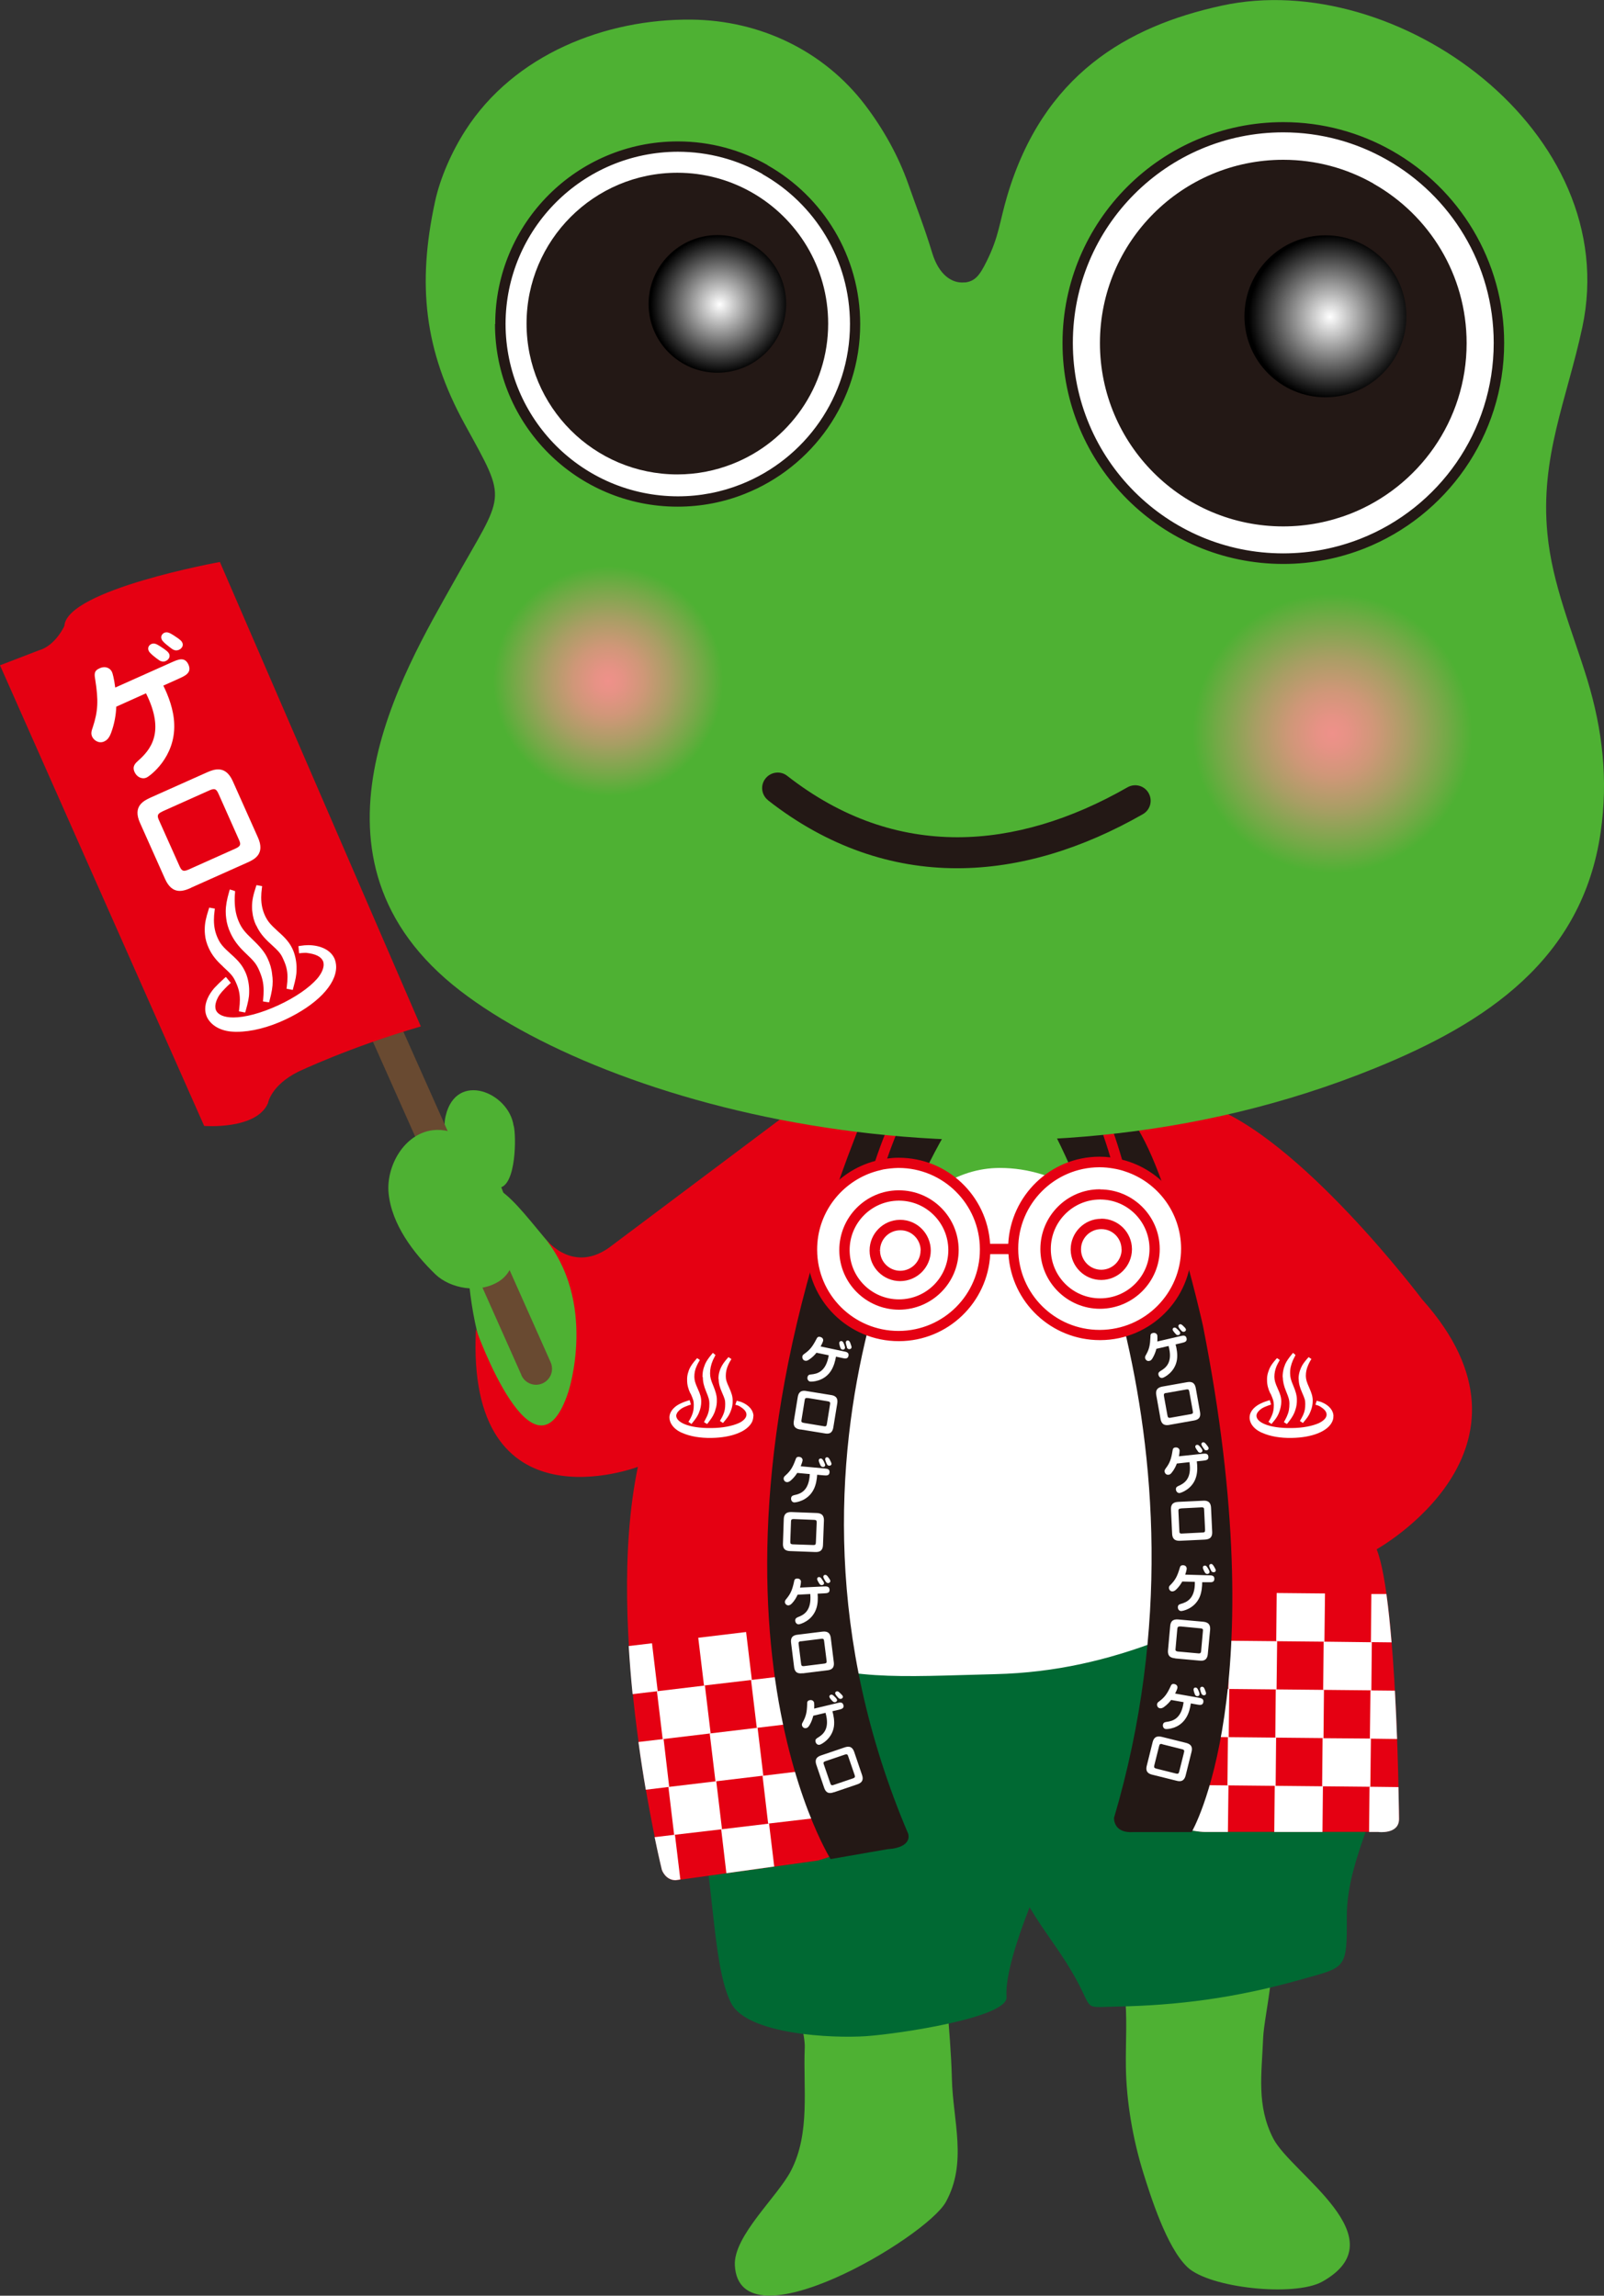
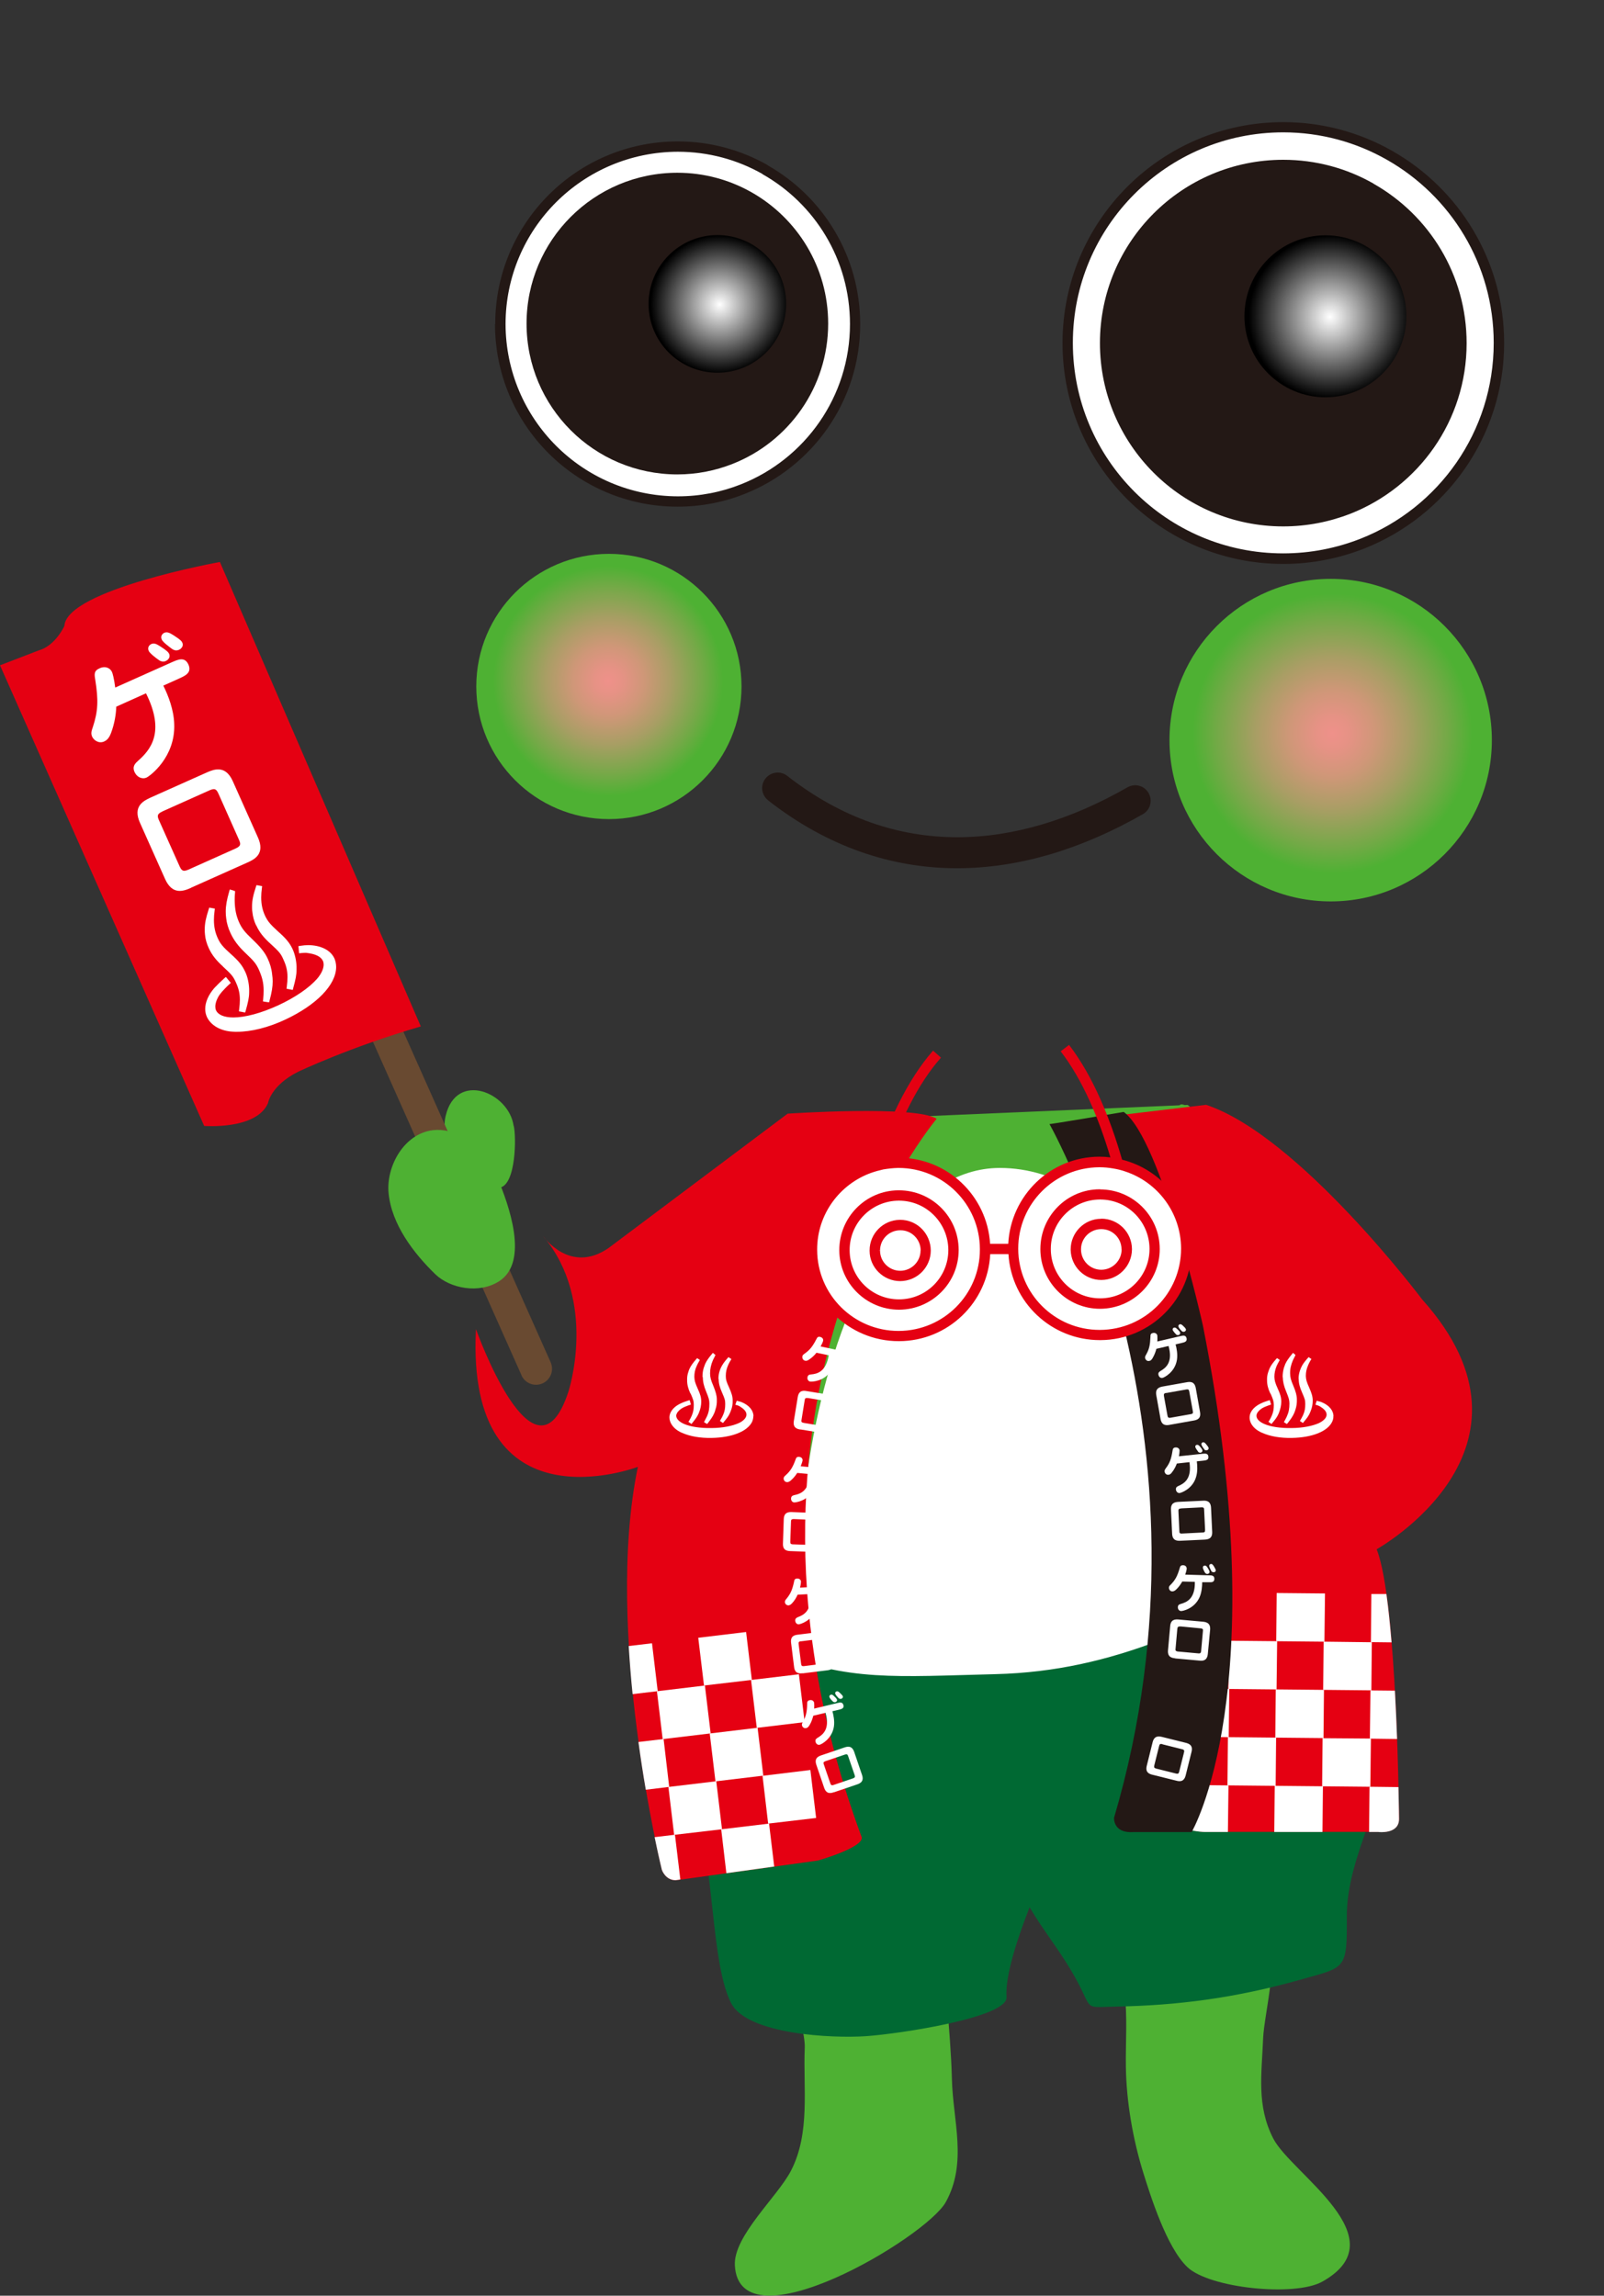
<svg xmlns="http://www.w3.org/2000/svg" xmlns:xlink="http://www.w3.org/1999/xlink" id="_レイヤー_2" data-name="レイヤー 2" viewBox="0 0 139.76 200">
  <rect x="0" y="0" width="139.76" height="200" fill="#333333" stroke="none" />
  <defs>
    <radialGradient id="radial-gradient" cx="41.7" cy="47.17" fx="41.7" fy="47.17" r="11.25" gradientTransform="translate(15.88 17.35) scale(.89)" gradientUnits="userSpaceOnUse">
      <stop offset="0" stop-color="#ef918a" />
      <stop offset=".12" stop-color="#e69285" />
      <stop offset=".31" stop-color="#cf9778" />
      <stop offset=".55" stop-color="#a89e64" />
      <stop offset=".82" stop-color="#74a947" />
      <stop offset="1" stop-color="#4eb133" />
    </radialGradient>
    <radialGradient id="radial-gradient-2" cx="112.61" cy="52.29" fx="112.61" fy="52.29" r="13.68" xlink:href="#radial-gradient" />
    <radialGradient id="_放射状グラデーション_1" data-name="放射状グラデーション 1" cx="112.37" cy="11.52" fx="112.37" fy="11.52" r="7.96" gradientTransform="translate(15.88 17.35) scale(.89)" gradientUnits="userSpaceOnUse">
      <stop offset="0" stop-color="#fff" />
      <stop offset="1" stop-color="#000" />
    </radialGradient>
    <radialGradient id="_放射状グラデーション_1-2" data-name="放射状グラデーション 1" cx="52.61" cy="10.31" fx="52.61" fy="10.31" r="6.76" xlink:href="#_放射状グラデーション_1" />
  </defs>
  <g id="_コンテンツ-テキスト" data-name="コンテンツ-テキスト">
    <g>
      <path d="M70.22,97.69s-4.57,5.74-7.23,11.98c0,0-15.79,35.07,4.47,51.73,0,0,6.88,5.57,21.77,4,23.3,0,24.53-8.22,24.53-8.22,10.84-24.71-2.27-51.84-2.27-51.84-1.3-3.78-8.01-9.08-8.01-9.08" style="fill: #4eb133; stroke-width: 0px;" />
      <path d="M82.17,159.18c-3.82-1.06-7.35-1.85-9.97-7.12-6.48-13.05-.25-50.31,14.92-50.31,9.99,0,18.8,12.14,20.46,33.64.67,8.61,1.07,9.8-.75,16.39-1.43,5.17-5.92,4.41-7.1,5.41,0,0-6.35,5.11-17.56,1.99Z" style="fill: #fff; stroke-width: 0px;" />
-       <path d="M74.18,94.16c.09-.2-1.93,1.58-2.29,1.8-6.04,3.9-10.28,6.23-16.59,11.86-1.25,1.12-3.92,3.4-5.4,2.47-2.39-1.5-6.17-8.43-8.02-6.68-2.41,2.29-1.29,5.6-.98,8.46.46,4.19,1.56,8.35,4.56,11.46,1.44,1.49,3.35,1.62,5.35,1.39,3.01-.35,5.1-.9,5.33,4.95.07,1.84.23,1.88.45,3.15.17.99.75,1.88,1.2,1.65.35-.08,1.11-.9,1.35-1.2,4.66-5.72,3.33-10.51,3.6-17.03.33-7.86,7.79-15.67,11.45-22.29Z" style="fill: #4eb133; stroke-width: 0px;" />
      <path d="M97.17,167.91c-.29,1.85.58,3.76.81,5.61.27,2.15.09,4.34.12,6.52.04,3.04.61,6.35,1.53,9.29.61,1.94,2.01,6.45,3.83,8.18,1.92,1.83,9.35,2.61,11.76,1.26,6.72-3.77-2.68-9.39-4.27-12.45-1.49-2.88-1.01-5.66-.89-8.76.09-2.16,1.56-7.51.22-9.42-1.74-2.48-11.59-2.45-13.11-.23Z" style="fill: #4eb133; stroke-width: 0px;" />
      <path d="M82.33,167.94c-.18,4.51.5,8.72.61,13.18.09,3.63,1.37,7.29-.53,10.72-1.73,3.11-17.99,12.75-18.38,5.52-.14-2.56,3.72-5.98,4.89-8.25,1.7-3.28,1.05-7.18,1.2-10.73.09-2.2-2.87-9.61-1.44-11.39,1.6-1.99,10.88.57,13.67.64" style="fill: #4eb133; stroke-width: 0px;" />
      <path d="M58.13,148.41c4.47-2.64-.19-8.6,9.38-4.55,6.28,2.66,10.65,2.2,19.23,1.99,10.48-.26,18.22-4.41,27.52-9.2,4.44,1.72,2.63,7.16,3.44,8.85,1.22,1.56,3.39,3.48,3.4,5.34.03,5.46-3.76,10.65-3.75,16.11.02,4.66-.05,4.4-4.05,5.52-5.67,1.6-10.7,2.24-16.01,2.34-3.21.06-1.83.43-3.96-3.14-1.28-2.14-2.36-3.4-3.62-5.51-.97,2.48-2.15,5.91-2.01,7.83.12,1.76-9.25,3.19-12.26,3.4-2.95.2-10.32-.15-11.73-2.87-2.19-4.25-1.16-16.09-4.84-21.04-2.85-3.84-1.88-4.41-.74-5.08Z" style="fill: #006933; stroke-width: 0px;" />
      <path d="M75.08,160.05c-14.1-38.12,6.53-62.58,6.53-62.58-1.8-1.2-12.98-.45-12.98-.45l-15.61,11.71c-3.38,2.33-5.7-1.05-5.7-1.05,4.8,5.7,2.21,13.55,2.21,13.55-2.93,9-8.06-5.44-8.06-5.44-.9,17.71,14.11,12,14.11,12-3,14.41,2.1,35.12,2.1,35.12,0,0,.3.9,1.2.9l12.38-1.72s3.97-1.12,3.83-2.03Z" style="fill: #e50012; stroke-width: 0px;" />
      <path d="M44.76,98.07c.23.87.22,5.19-1.24,5.4-.67.11-2.85-2.56-3.62-3.42-.76-.85-1.41-1.45-1.06-2.87.94-3.88,5.49-2.02,5.91.89Z" style="fill: #4eb133; stroke-width: 0px;" />
      <g>
        <path d="M47.52,107.94c-.07-.09-.13-.18-.21-.27,0,0,.07.11.21.27Z" style="fill: none; stroke-width: 0px;" />
        <path d="M58.74,159.85l-.5-4.17-1.97.24c.27,1.62.54,3.02.77,4.14l1.77-.21.47,3.9,4.01-.56-.45-3.82-4.1.49Z" style="fill: none; stroke-width: 0px;" />
        <path d="M81.6,97.47c-1.8-1.2-12.98-.45-12.98-.45l-15.61,11.71c-2.78,1.92-4.85-.04-5.49-.78,4.51,5.68,2,13.28,2,13.28-2.93,9-8.06-5.44-8.06-5.44-.9,17.71,14.11,12,14.11,12-1.01,4.84-1.1,10.38-.78,15.62l2.03-.24.5,4.17,4.1-.49.5,4.17,4.1-.49.5,4.17,4.1-.49.5,4.17-4.17.5-.5-4.17-4.1.49-.5-4.17-4.1.49-.5-4.17-2.12.25c.15,1.45.32,2.85.5,4.17l2.19-.26.49,4.17,4.1-.49.5,4.17,4.09-.49.45,3.74,3.8-.53s3.97-1.12,3.83-2.03c-14.1-38.12,6.53-62.58,6.53-62.58ZM65.94,150.53l-.5-4.17-4.1.48-.5-4.17,4.17-.5.5,4.17,4.1-.49.5,4.17-4.17.5Z" style="fill: none; stroke-width: 0px;" />
        <path d="M57.24,147.34h.07s-.5-4.18-.5-4.18l-2.03.24c.09,1.43.2,2.83.34,4.19l2.12-.25h0Z" style="fill: #fff; stroke-width: 0px;" />
        <polygon points="65.51 146.35 65.01 142.18 60.84 142.68 61.34 146.84 65.44 146.36 65.44 146.36 65.51 146.35" style="fill: #fff; stroke-width: 0px;" />
        <polygon points="57.24 147.34 57.74 151.51 61.84 151.02 61.84 151.02 61.92 151.01 61.42 146.84 57.32 147.33 57.32 147.33 57.24 147.34" style="fill: #fff; stroke-width: 0px;" />
        <rect x="57.24" y="147.33" width=".07" transform="translate(-19.88 9.37) rotate(-7.97)" style="fill: #fff; stroke-width: 0px;" />
        <polygon points="65.51 146.35 65.51 146.35 65.44 146.36 65.94 150.53 70.11 150.03 69.61 145.86 65.51 146.35" style="fill: #fff; stroke-width: 0px;" />
        <rect x="65.44" y="146.36" width=".08" transform="translate(-12.17 6.08) rotate(-4.86)" style="fill: #fff; stroke-width: 0px;" />
        <path d="M58.24,155.68h.07s-.49-4.18-.49-4.18l-2.19.26c.2,1.49.42,2.89.64,4.16l1.97-.24h0Z" style="fill: #fff; stroke-width: 0px;" />
        <polygon points="61.84 151.02 62.34 155.19 66.44 154.7 66.44 154.7 66.51 154.7 66.01 150.52 61.92 151.01 61.92 151.01 61.84 151.02" style="fill: #fff; stroke-width: 0px;" />
        <rect x="61.84" y="151.02" width=".08" transform="translate(-15.04 7.08) rotate(-5.84)" style="fill: #fff; stroke-width: 0px;" />
        <polygon points="58.24 155.68 58.74 159.85 62.84 159.37 62.84 159.37 62.91 159.36 62.41 155.18 58.31 155.67 58.31 155.67 58.24 155.68" style="fill: #fff; stroke-width: 0px;" />
        <rect x="58.24" y="155.68" width=".07" transform="translate(-16.65 7.3) rotate(-6.27)" style="fill: #fff; stroke-width: 0px;" />
        <polygon points="66.44 154.7 66.93 158.87 71.11 158.38 70.61 154.2 66.51 154.7 66.51 154.7 66.44 154.7" style="fill: #fff; stroke-width: 0px;" />
        <rect x="66.44" y="154.7" width=".08" transform="translate(-17.95 9.02) rotate(-6.84)" style="fill: #fff; stroke-width: 0px;" />
        <path d="M57.04,160.06c.37,1.79.63,2.84.63,2.84,0,0,.3.9,1.2.9l.41-.06-.47-3.9-1.77.21Z" style="fill: #fff; stroke-width: 0px;" />
        <polygon points="62.91 159.36 62.91 159.36 62.84 159.37 63.29 163.19 67.46 162.61 67.01 158.87 62.91 159.36" style="fill: #fff; stroke-width: 0px;" />
        <rect x="62.84" y="159.36" width=".07" transform="translate(-21.49 10.26) rotate(-7.97)" style="fill: #fff; stroke-width: 0px;" />
      </g>
-       <path d="M83.03,97.62s-18.46,27.92-3.9,62.13c0,0,.45,1.2-1.8,1.35l-4.96.86s-14.24-22.62,3.01-65.09l7.2.6" style="fill: #231815; stroke-width: 0px;" />
      <g>
        <path d="M71.15,117.84c-.15.19-.38.43-.66.61-.17.12-.28.11-.35.09-.19-.04-.25-.24-.23-.37.02-.11.09-.17.21-.25.46-.33.68-.62,1-1.23.08-.16.14-.27.34-.22.22.05.29.21.26.35-.01.04-.07.21-.22.48l2.02.43c.23.04.47.1.41.39-.06.29-.31.24-.53.19l-.56-.12c-.06.36-.19.87-.46,1.27-.62.92-1.67.92-1.8.9-.17-.04-.26-.21-.22-.39.04-.21.2-.22.31-.23.53-.05,1.3-.22,1.54-1.67l-1.07-.22ZM73.23,117.43c-.04-.1-.12-.37-.1-.46.03-.14.15-.14.2-.14.11.03.15.11.21.26.08.2.1.3.08.36-.01.06-.07.14-.19.13-.14,0-.19-.12-.2-.16ZM73.8,117.38c-.03-.1-.12-.37-.1-.46.03-.14.15-.15.2-.14.11.03.15.12.2.25.1.27.11.32.09.38-.03.13-.17.12-.19.13-.06,0-.17-.03-.21-.16Z" style="fill: #fff; stroke-width: 0px;" />
        <path d="M69.75,124.54c-.28-.04-.68-.14-.58-.75l.34-2.08c.1-.61.51-.57.78-.52l2.09.34c.28.04.67.14.57.74l-.34,2.08c-.1.62-.51.57-.78.52l-2.09-.34ZM70.38,121.8c-.22-.04-.25.05-.27.21l-.27,1.67c-.03.16-.03.24.19.28l1.75.29c.22.04.24-.04.27-.21l.27-1.67c.03-.16.03-.25-.19-.29l-1.75-.29Z" style="fill: #fff; stroke-width: 0px;" />
        <path d="M69.47,128.31c-.13.21-.33.47-.58.68-.16.13-.27.14-.34.13-.19-.02-.28-.2-.27-.33.01-.12.07-.17.18-.27.42-.38.61-.69.85-1.34.06-.17.1-.28.32-.26.23.02.31.18.3.31,0,.04-.05.22-.16.51l2.06.19c.24.02.48.05.45.35-.03.29-.27.27-.51.25l-.57-.05c-.02.36-.09.88-.32,1.31-.51.98-1.56,1.11-1.69,1.1-.17-.02-.28-.18-.26-.37.02-.21.18-.24.29-.27.53-.11,1.27-.36,1.34-1.83l-1.09-.1ZM71.49,127.66c-.05-.1-.16-.35-.15-.44.01-.14.13-.16.19-.16.11.02.15.09.24.24.1.2.13.29.13.35,0,.06-.05.15-.18.15-.14.01-.21-.1-.22-.13ZM72.05,127.55c-.05-.09-.16-.34-.15-.44.01-.14.13-.16.18-.16.11.02.16.11.23.23.13.25.14.3.14.36-.01.13-.15.15-.17.15-.06,0-.17,0-.23-.14Z" style="fill: #fff; stroke-width: 0px;" />
        <path d="M68.88,135.13c-.28-.01-.69-.05-.66-.67l.07-2.11c.02-.62.44-.63.72-.62l2.11.08c.29.01.69.06.67.67l-.08,2.11c-.02.62-.44.63-.71.62l-2.11-.08ZM69.16,132.34c-.22,0-.24.08-.24.25l-.06,1.69c0,.16,0,.25.22.26l1.77.06c.22.01.23-.07.24-.24l.07-1.69c0-.17,0-.25-.22-.26l-1.77-.07Z" style="fill: #fff; stroke-width: 0px;" />
        <path d="M69.5,138.92c-.1.23-.26.52-.49.76-.14.15-.24.17-.31.18-.19,0-.31-.16-.31-.29,0-.11.04-.18.14-.29.36-.44.5-.77.65-1.45.03-.18.06-.3.27-.31.23-.01.34.14.34.27,0,.04-.01.23-.08.52l2.07-.1c.23-.01.48-.02.5.28.02.3-.23.31-.47.32l-.57.03c.03.36.04.88-.13,1.34-.37,1.04-1.38,1.32-1.51,1.33-.17.01-.3-.14-.31-.32-.01-.21.14-.26.24-.31.51-.19,1.2-.55,1.07-2.01l-1.1.06ZM71.41,137.99c-.06-.08-.21-.33-.21-.42,0-.15.11-.18.16-.18.11,0,.17.06.26.2.13.18.17.26.18.33,0,.06-.03.15-.16.17-.13.03-.21-.07-.23-.1ZM71.95,137.8c-.06-.09-.21-.33-.21-.42-.01-.15.11-.18.16-.18.12,0,.18.08.26.19.17.23.18.28.19.34,0,.14-.13.17-.15.18-.06.01-.17.01-.24-.11Z" style="fill: #fff; stroke-width: 0px;" />
        <path d="M69.95,145.77c-.28.03-.69.06-.76-.55l-.26-2.09c-.08-.62.33-.69.6-.72l2.1-.26c.28-.03.69-.05.76.56l.26,2.09c.08.62-.33.69-.6.72l-2.1.26ZM69.79,142.98c-.22.03-.22.11-.2.28l.21,1.67c.02.16.04.24.26.22l1.76-.22c.22-.03.22-.11.2-.27l-.21-1.67c-.02-.17-.04-.25-.26-.22l-1.76.22Z" style="fill: #fff; stroke-width: 0px;" />
        <path d="M70.86,149.48c-.06.24-.16.55-.34.84-.11.18-.21.22-.28.23-.19.05-.33-.1-.36-.23-.03-.11.01-.19.08-.31.27-.5.35-.85.37-1.54,0-.18,0-.3.21-.35.22-.05.36.07.39.2.01.04.03.22.01.53l2.01-.48c.23-.06.47-.11.54.18.07.29-.17.34-.4.4l-.56.13c.1.35.2.87.13,1.34-.17,1.09-1.12,1.56-1.24,1.58-.17.04-.32-.08-.36-.26-.05-.21.09-.29.19-.35.46-.28,1.08-.76.68-2.17l-1.06.25ZM72.56,148.22c-.08-.07-.27-.28-.29-.37-.03-.14.07-.19.13-.21.11-.03.17.03.3.15.16.15.21.22.23.29.02.06,0,.15-.12.2-.13.05-.22-.03-.25-.06ZM73.06,147.93c-.07-.07-.26-.28-.28-.37-.04-.14.07-.2.12-.21.12-.03.19.05.29.14.21.2.23.24.25.3.03.13-.1.19-.12.2-.06.02-.16.04-.26-.06Z" style="fill: #fff; stroke-width: 0px;" />
        <path d="M72.67,156.13c-.27.1-.66.2-.86-.38l-.68-2c-.2-.59.18-.74.44-.83l2-.68c.27-.09.66-.19.86.39l.68,2c.2.58-.18.74-.44.83l-2,.68ZM71.93,153.43c-.21.07-.2.16-.14.31l.55,1.6c.05.15.09.23.3.16l1.68-.57c.21-.08.19-.15.14-.31l-.55-1.6c-.05-.16-.09-.23-.3-.16l-1.68.57Z" style="fill: #fff; stroke-width: 0px;" />
      </g>
      <path d="M102.8,96.27c.93-1.07,15,13.05,15.87,14.09,4.4,5.22,10.14,13.87,5.02,19.98-2.9,3.46-9.42,2.93-15.3,2.93-10.89,0-.73-12.17-1.04-19.71-.23-5.55-6.34-15.2-4.55-17.29Z" style="fill: #4eb133; stroke-width: 0px;" />
      <path d="M93.09,97.69s17.11,25.59,6.75,60.55c0,0,3.38,1.35,5.18,1.35h15.08s1.8.23,1.8-1.13c0,0-.15-18.98-1.95-23.49,0,0,15.67-8.71,3.97-21.76,0,0-10.72-14.26-18.83-16.96l-12.01,1.43Z" style="fill: #e50012; stroke-width: 0px;" />
      <g>
        <polygon points="107.02 155.54 106.98 159.6 111.03 159.6 111.07 155.58 107.02 155.54" style="fill: none; stroke-width: 0px;" />
        <path d="M107.15,142.94l4.13.04-.04,4.2,4.05.04.04-4.2-4.13-.05.04-4.2,4.21.04-.04,4.2,4.13.04-.04,4.2,2.05.02c-.08-1.41-.17-2.83-.29-4.2l-1.8-.02.04-4.2h1.31c-.23-1.65-.51-3.02-.85-3.87,0,0,15.67-8.71,3.97-21.76,0,0-10.72-14.26-18.83-16.96l-12.01,1.43s11,16.45,10.02,41l4.08.04-.04,4.2Z" style="fill: none; stroke-width: 0px;" />
        <path d="M119.4,155.67l2.45.03c-.02-1.16-.06-2.61-.12-4.2l-2.29-.02-.05,4.2Z" style="fill: none; stroke-width: 0px;" />
        <rect x="115.26" y="147.32" width="4.2" height="4.05" transform="translate(-33.09 265.28) rotate(-89.45)" style="fill: none; stroke-width: 0px;" />
        <path d="M102.78,159.22l.04-3.72,4.12.04.05-4.2-4.13-.04.05-4.2,4.2.04-.05,4.2,4.13.04-.05,4.2,4.13.04-.04,3.98h4.05l.04-3.93-4.13-.04.04-4.2-4.13-.04.04-4.2-4.12-.04.04-4.2-4.12-.04.02-1.65c-.39,5.34-1.35,11.03-3.13,17,0,0,1.44.58,2.94.98Z" style="fill: none; stroke-width: 0px;" />
        <path d="M107.07,142.94h.08l.04-4.2-4.08-.04c-.04.85-.08,1.69-.14,2.56l-.02,1.65,4.12.04Z" style="fill: #fff; stroke-width: 0px;" />
        <polygon points="115.4 143.02 115.45 138.82 111.24 138.78 111.2 142.98 115.33 143.02 115.33 143.02 115.4 143.02" style="fill: #fff; stroke-width: 0px;" />
        <path d="M119.45,143.06l1.8.02c-.13-1.5-.27-2.94-.45-4.21h-1.31s-.04,4.19-.04,4.19Z" style="fill: #fff; stroke-width: 0px;" />
        <polygon points="111.23 147.18 111.28 142.98 107.15 142.94 107.15 142.94 107.07 142.94 107.03 147.14 111.16 147.18 111.16 147.18 111.23 147.18" style="fill: #fff; stroke-width: 0px;" />
        <polygon points="115.36 147.22 119.41 147.26 119.41 147.26 119.49 147.27 119.53 143.07 115.4 143.02 115.4 143.02 115.33 143.02 115.29 147.22 115.36 147.22 115.36 147.22" style="fill: #fff; stroke-width: 0px;" />
        <polygon points="107.06 151.34 107.11 147.14 102.91 147.1 102.86 151.3 106.99 151.34 106.99 151.34 107.06 151.34" style="fill: #fff; stroke-width: 0px;" />
        <polygon points="115.32 151.43 115.36 147.22 115.29 147.22 115.29 147.22 111.23 147.18 111.23 147.18 111.16 147.18 111.12 151.38 115.24 151.42 115.24 151.42 115.32 151.43" style="fill: #fff; stroke-width: 0px;" />
        <rect x="111.19" y="147.14" height=".08" transform="translate(-39.69 253.29) rotate(-88.05)" style="fill: #fff; stroke-width: 0px;" />
        <rect x="115.32" y="147.18" height=".07" style="fill: #fff; stroke-width: 0px;" />
        <path d="M119.49,147.27h-.08s-.05,4.2-.05,4.2h.08s2.29.03,2.29.03c-.05-1.33-.11-2.76-.19-4.21l-2.05-.02h0Z" style="fill: #fff; stroke-width: 0px;" />
        <rect x="119.45" y="147.23" height=".08" transform="translate(-33.54 259.29) rotate(-87.17)" style="fill: #fff; stroke-width: 0px;" />
        <polygon points="107.02 155.54 111.07 155.58 111.07 155.58 111.15 155.58 111.19 151.38 107.06 151.34 107.06 151.34 106.99 151.34 106.95 155.54 107.02 155.54 107.02 155.54" style="fill: #fff; stroke-width: 0px;" />
        <rect x="107.03" y="151.31" height=".07" transform="translate(-50.05 249.76) rotate(-86.8)" style="fill: #fff; stroke-width: 0px;" />
        <polygon points="119.4 155.67 119.45 151.47 119.37 151.46 119.37 151.46 115.32 151.43 115.32 151.43 115.24 151.42 115.2 155.62 119.33 155.66 119.33 155.66 119.4 155.67" style="fill: #fff; stroke-width: 0px;" />
        <rect x="115.28" y="151.39" height=".08" transform="translate(-40.05 261.38) rotate(-88.01)" style="fill: #fff; stroke-width: 0px;" />
        <rect x="119.37" y="151.46" width=".08" height="0" style="fill: #fff; stroke-width: 0px;" />
        <path d="M106.95,155.54h0l-4.12-.04-.04,3.72c.8.21,1.61.38,2.24.38h1.96l.05-4.06h-.08Z" style="fill: #fff; stroke-width: 0px;" />
        <rect x="106.95" y="155.54" width=".08" height="0" style="fill: #fff; stroke-width: 0px;" />
        <polygon points="111.15 155.58 111.15 155.58 111.07 155.58 111.03 159.6 115.23 159.6 115.27 155.62 111.15 155.58" style="fill: #fff; stroke-width: 0px;" />
        <path d="M119.4,155.67h-.07s-.04,3.93-.04,3.93h.81s1.8.23,1.8-1.13c0,0-.01-1.08-.05-2.78l-2.45-.03h0Z" style="fill: #fff; stroke-width: 0px;" />
        <rect x="119.37" y="155.63" height=".07" transform="translate(-40.42 269.45) rotate(-87.97)" style="fill: #fff; stroke-width: 0px;" />
      </g>
      <path d="M91.44,97.92s15.46,27.16,5.63,60.44c0,0-.11,1.37,1.69,1.25h5.07s7.28-12.32.98-44.14c0,0-3.61-16.2-6.9-18.6,0,0-6.8,1.16-6.46,1.05Z" style="fill: #231815; stroke-width: 0px;" />
      <g>
        <path d="M100.76,117.5c-.06.24-.17.55-.34.83-.1.18-.2.22-.28.23-.19.05-.33-.1-.36-.23-.03-.11.01-.19.08-.31.28-.49.35-.85.38-1.54,0-.18,0-.3.21-.35.22-.05.36.08.39.21,0,.04.02.22,0,.53l2.01-.47c.23-.05.47-.11.54.19.06.29-.18.35-.4.4l-.56.13c.1.35.19.87.12,1.34-.17,1.09-1.12,1.55-1.25,1.58-.17.04-.32-.08-.36-.26-.05-.21.09-.28.19-.35.46-.27,1.08-.75.69-2.17l-1.07.25ZM102.47,116.24c-.08-.07-.26-.28-.29-.37-.03-.14.07-.2.12-.21.11-.02.18.03.3.15.16.15.21.23.23.29.01.06,0,.15-.12.2-.13.05-.22-.03-.25-.06ZM102.96,115.95c-.08-.07-.26-.28-.28-.37-.03-.14.07-.2.12-.21.11-.03.19.05.29.14.21.2.22.24.24.3.03.13-.1.19-.12.2-.05.02-.16.04-.26-.06Z" style="fill: #fff; stroke-width: 0px;" />
        <path d="M101.92,124.13c-.28.05-.69.09-.8-.51l-.37-2.07c-.11-.61.3-.71.57-.76l2.08-.37c.28-.05.68-.09.79.51l.37,2.08c.11.61-.29.7-.57.75l-2.08.37ZM101.61,121.35c-.22.04-.21.12-.19.29l.3,1.66c.03.16.06.25.28.21l1.75-.31c.22-.04.21-.12.18-.28l-.3-1.66c-.03-.16-.05-.25-.27-.21l-1.75.31Z" style="fill: #fff; stroke-width: 0px;" />
        <path d="M102.54,127.5c-.08.23-.23.53-.44.79-.12.16-.23.19-.3.19-.2.02-.31-.15-.33-.28-.01-.11.04-.19.12-.3.34-.45.46-.8.57-1.48.03-.18.05-.3.26-.32.22-.02.34.12.36.25,0,.05,0,.22-.06.52l2.06-.22c.23-.02.48-.05.51.25.03.3-.21.32-.44.35l-.57.06c.05.36.08.88-.06,1.35-.3,1.06-1.3,1.39-1.43,1.41-.17.02-.31-.12-.33-.3-.02-.21.12-.27.23-.32.49-.22,1.17-.61.95-2.07l-1.09.12ZM104.39,126.46c-.07-.09-.23-.32-.24-.4-.02-.14.1-.19.15-.19.11-.01.17.06.28.18.14.17.18.25.19.32,0,.06-.02.15-.14.18-.13.04-.22-.06-.24-.08ZM104.92,126.24c-.07-.08-.23-.31-.24-.4-.01-.15.1-.19.15-.19.11-.01.18.07.27.18.18.22.2.27.21.33.01.13-.12.18-.14.18-.06.02-.17.03-.25-.09Z" style="fill: #fff; stroke-width: 0px;" />
        <path d="M102.85,134.23c-.28.01-.69,0-.72-.61l-.1-2.1c-.03-.62.38-.66.65-.68l2.12-.1c.28-.02.69,0,.72.61l.1,2.1c.03.62-.39.66-.66.68l-2.12.1ZM102.9,131.42c-.22.01-.23.1-.22.26l.08,1.69c0,.16.02.25.24.23l1.78-.09c.22,0,.22-.09.22-.26l-.08-1.69c0-.17-.02-.25-.24-.24l-1.77.09Z" style="fill: #fff; stroke-width: 0px;" />
        <path d="M103.02,137.77c-.12.21-.3.49-.55.72-.15.14-.26.15-.33.15-.19,0-.29-.18-.29-.32,0-.11.06-.18.17-.28.39-.4.56-.73.76-1.39.05-.18.08-.29.3-.29.23,0,.32.16.32.3,0,.05-.03.23-.13.52l2.07.06c.24,0,.48.01.47.32-.01.3-.26.29-.49.28h-.57c0,.35-.04.88-.23,1.31-.45,1.01-1.48,1.21-1.61,1.2-.17,0-.29-.16-.28-.34,0-.21.16-.25.26-.28.52-.15,1.25-.45,1.22-1.92l-1.09-.03ZM104.99,137c-.06-.09-.19-.34-.18-.44,0-.14.12-.17.18-.17.11,0,.16.08.25.22.12.19.15.28.15.34,0,.06-.04.15-.17.17-.14.02-.21-.09-.23-.12ZM105.54,136.85c-.05-.09-.18-.34-.18-.43,0-.14.12-.17.17-.17.11,0,.17.1.24.21.15.25.16.3.16.35,0,.14-.14.16-.16.16-.06,0-.17,0-.24-.12Z" style="fill: #fff; stroke-width: 0px;" />
        <path d="M102.4,144.47c-.28-.03-.68-.09-.63-.7l.19-2.1c.05-.62.47-.6.74-.58l2.11.19c.28.03.68.1.63.71l-.2,2.1c-.06.62-.47.61-.74.58l-2.11-.19ZM102.84,141.7c-.22-.02-.24.07-.26.23l-.15,1.68c-.02.16-.02.24.21.27l1.77.16c.21.02.23-.06.25-.23l.15-1.68c.02-.17.02-.25-.21-.27l-1.76-.17Z" style="fill: #fff; stroke-width: 0px;" />
-         <path d="M102.05,148.09c-.15.2-.37.44-.64.63-.17.12-.28.11-.35.1-.19-.03-.26-.22-.24-.36.02-.11.08-.17.2-.25.45-.34.67-.64.96-1.26.07-.17.13-.28.34-.24.22.04.3.21.27.34,0,.04-.06.22-.2.49l2.04.36c.23.04.47.09.42.39-.05.29-.3.25-.53.21l-.56-.1c-.05.35-.16.87-.43,1.28-.59.94-1.64.97-1.77.95-.17-.03-.26-.2-.23-.38.04-.21.2-.22.31-.24.53-.07,1.3-.26,1.49-1.72l-1.08-.19ZM104.11,147.61c-.04-.1-.13-.36-.11-.45.02-.14.15-.15.2-.14.11.02.15.1.22.25.09.2.11.29.09.36,0,.06-.06.14-.19.14-.13,0-.19-.12-.2-.15ZM104.68,147.55c-.04-.1-.13-.36-.11-.46.03-.14.15-.15.2-.14.12.02.16.12.21.24.11.27.11.32.1.37-.02.13-.17.13-.18.13-.06,0-.16-.02-.22-.15Z" style="fill: #fff; stroke-width: 0px;" />
        <path d="M100.43,154.62c-.27-.07-.66-.19-.51-.79l.51-2.05c.15-.6.56-.52.83-.46l2.05.51c.27.07.66.2.51.79l-.51,2.05c-.15.6-.56.53-.82.46l-2.05-.51ZM101.28,151.95c-.21-.06-.25.02-.29.19l-.41,1.64c-.03.16-.05.24.17.3l1.72.43c.21.05.24-.03.28-.18l.41-1.64c.04-.16.05-.25-.16-.3l-1.72-.43Z" style="fill: #fff; stroke-width: 0px;" />
      </g>
      <path d="M85.83,108.82c.02,4.16-3.34,7.56-7.5,7.58-4.17.02-7.56-3.34-7.58-7.5-.02-4.17,3.34-7.56,7.5-7.58,4.16-.02,7.56,3.34,7.58,7.51Z" style="fill: #fff; stroke-width: 0px;" />
      <path d="M78.33,103.7s-.04,0-.05,0c-2.84.01-5.15,2.34-5.15,5.2,0,.02,0,.03,0,.03.01,2.85,2.34,5.16,5.2,5.17,0,0,0,0,.02,0,2.87-.02,5.18-2.34,5.18-5.2v-.02h0c-.01-2.87-2.34-5.18-5.2-5.18ZM82.63,108.9c0,2.37-1.91,4.29-4.28,4.3h-.02c-2.37,0-4.29-1.91-4.3-4.28v-.02c0-2.36,1.91-4.29,4.28-4.3l.02-.04v.04c2.36,0,4.28,1.91,4.3,4.28,0,0,0,0,0,.02Z" style="fill: #e50012; stroke-width: 0px;" />
      <path d="M78.44,106.27h-.04c-1.46.02-2.63,1.21-2.63,2.66,0,.02,0,.03,0,.04,0,1.45,1.2,2.64,2.67,2.64h0c1.47-.01,2.66-1.2,2.66-2.67h0c-.01-1.48-1.2-2.67-2.66-2.67ZM80.21,108.94c0,.97-.79,1.76-1.76,1.77h0c-.98,0-1.77-.79-1.77-1.76h-.19s.19-.01.19-.01c0-.97.78-1.76,1.76-1.76h.03c.96,0,1.74.79,1.75,1.75h0Z" style="fill: #e50012; stroke-width: 0px;" />
      <path d="M103.36,108.73c.02,4.17-3.34,7.56-7.5,7.58-4.17.02-7.56-3.33-7.58-7.5-.02-4.16,3.34-7.56,7.51-7.58,4.16-.02,7.56,3.34,7.58,7.5Z" style="fill: #fff; stroke-width: 0px;" />
      <path d="M95.85,103.61h-.05c-2.84.01-5.15,2.34-5.15,5.2,0,.03,0,.04,0,.05.02,2.84,2.34,5.16,5.2,5.16h.02c2.87-.02,5.18-2.35,5.18-5.2v-.02h0c-.01-2.87-2.34-5.18-5.2-5.18ZM100.16,108.81c0,2.36-1.91,4.29-4.28,4.3h-.02c-2.37,0-4.29-1.91-4.3-4.28v-.03c0-2.36,1.91-4.29,4.28-4.3l.02-.02v.02c2.37,0,4.28,1.91,4.3,4.28v.02Z" style="fill: #e50012; stroke-width: 0px;" />
      <path d="M95.96,106.18s-.02,0-.03,0c-1.47.01-2.64,1.21-2.64,2.67,0,.02,0,.03,0,.04.03,1.46,1.21,2.62,2.67,2.62h.01c1.46-.01,2.65-1.2,2.66-2.67h0v-.02c-.01-1.47-1.2-2.65-2.67-2.65ZM97.73,108.85c0,.96-.78,1.75-1.74,1.77,0,0-.01,0-.03,0-.97,0-1.76-.78-1.77-1.76v-.03c0-.96.79-1.75,1.76-1.75h.02c.96,0,1.74.78,1.75,1.74v.03Z" style="fill: #e50012; stroke-width: 0px;" />
      <path d="M103.81,108.73c-.02-3.73-2.59-6.84-6.04-7.7-1.03-3.56-2.5-7.23-4.62-10l-.73.56c1.93,2.51,3.34,5.89,4.33,9.24-.3-.04-.62-.06-.93-.06h-.05c-4.25.02-7.7,3.38-7.92,7.59h-1.58c-.26-4.19-3.72-7.5-7.97-7.5-.03,0-.04,0-.05,0-.32,0-.64.03-.95.07,1.09-3.14,2.63-6.47,4.69-8.79l-.69-.61c-2.29,2.6-3.92,6.27-5.04,9.61-3.42.9-5.94,4.02-5.94,7.71v.05c.02,4.39,3.6,7.94,7.99,7.94h.04c4.26-.02,7.72-3.38,7.93-7.58h1.59c.25,4.18,3.72,7.49,7.97,7.49h.04c4.4-.02,7.95-3.6,7.95-7.99v-.04h-.45.45ZM85.38,108.86c0,3.9-3.15,7.07-7.06,7.09h-.03c-3.9,0-7.08-3.15-7.09-7.06v-.04c0-3.07,1.96-5.68,4.7-6.67.34-.12.7-.22,1.06-.3.42-.07.85-.12,1.29-.13h.04c3.9,0,7.07,3.15,7.09,7.06v.03ZM102.91,108.77c0,3.9-3.15,7.07-7.06,7.09,0,0-.02,0-.04,0-3.9,0-7.07-3.15-7.09-7.05v-.03c0-3.9,3.15-7.07,7.06-7.09h.03c.41,0,.81.04,1.21.11.35.06.7.14,1.03.26,2.81.93,4.84,3.57,4.86,6.69v.04Z" style="fill: #e50012; stroke-width: 0px;" />
      <g>
-         <path d="M84.05,24.6c-1.12.12-2.25-.68-2.82-2.55-.72-2.36-1.28-3.71-2.09-6.02-.87-2.47-2.18-4.8-3.76-6.88-3.61-4.74-9.18-7.38-15.12-7.44-7.47-.08-15.46,3.01-19.72,9.67-1.16,1.81-2.19,4.1-2.64,6.21-1.55,7.17-.95,12.91,2.59,19.36,3.83,6.98,3.49,5.79-1.01,13.85-4.28,7.65-14.28,24.05.64,35.53,13.61,10.47,48.21,19.55,79.73,6.71,9.61-3.91,18.02-9.44,19.62-20.55.66-4.57.17-8.9-1.17-13.3-1.29-4.2-3.05-8.28-3.47-12.69-.65-6.66,1.69-11.69,3.04-17.98,3.64-17.04-16.14-31.36-31.41-28.03-8.28,1.8-15.57,6.04-18.7,16.58-.67,2.26-.71,3.52-1.78,5.67-.61,1.24-1.01,1.77-1.92,1.87Z" style="fill: #4eb133; stroke-width: 0px;" />
        <path d="M66.93,69.72h0c-.59-.46-.7-1.31-.23-1.9h0c.46-.58,1.31-.69,1.89-.23h0c4.78,3.73,9.75,5.34,14.81,5.35h0c4.92,0,9.95-1.55,14.84-4.35h0c.65-.37,1.47-.15,1.84.5h0c.37.65.15,1.47-.5,1.84h0c-5.2,2.97-10.68,4.71-16.18,4.71h-.03c-5.64,0-11.27-1.86-16.45-5.92h0Z" style="fill: #231815; stroke-width: 0px;" />
        <path d="M64.61,59.8c0,6.38-5.17,11.56-11.55,11.56s-11.56-5.17-11.56-11.56,5.18-11.55,11.56-11.55,11.55,5.17,11.55,11.55Z" style="fill: url(#radial-gradient); stroke-width: 0px;" />
        <path d="M129.99,64.48c0,7.76-6.29,14.05-14.04,14.05s-14.05-6.29-14.05-14.05,6.29-14.05,14.05-14.05,14.04,6.29,14.04,14.05Z" style="fill: url(#radial-gradient-2); stroke-width: 0px;" />
        <g>
          <path d="M66.66,14.77c-2.24-1.28-4.84-2-7.6-2-8.54,0-15.46,6.92-15.46,15.46s6.92,15.46,15.46,15.46c2,0,3.92-.39,5.67-1.08,5.73-2.26,9.78-7.84,9.78-14.38,0-5.77-3.16-10.8-7.85-13.46Z" style="fill: #fff; stroke-width: 0px;" />
          <path d="M43.15,28.23c0-8.79,7.12-15.91,15.91-15.91h0c2.84,0,5.51.75,7.82,2.06h0l-.22.39-.22.39c-2.18-1.24-4.7-1.94-7.38-1.94h0c-8.29.02-15,6.72-15.01,15.01h0c.02,8.29,6.72,14.99,15.01,15.01h0c1.94,0,3.8-.37,5.51-1.05h0c5.56-2.2,9.49-7.62,9.49-13.96h0c0-5.61-3.07-10.49-7.63-13.06h0l.22-.39.22-.39c4.83,2.73,8.08,7.91,8.08,13.85h0c0,6.72-4.17,12.46-10.07,14.79h0c-1.81.72-3.78,1.11-5.84,1.11h0c-8.79,0-15.91-7.12-15.91-15.91h0Z" style="fill: #231815; stroke-width: 0px;" />
        </g>
        <path d="M65.48,16.75c-1.91-1.08-4.11-1.7-6.46-1.7-7.26,0-13.14,5.88-13.14,13.14s5.88,13.14,13.14,13.14c1.7,0,3.33-.33,4.82-.92,4.87-1.92,8.32-6.67,8.32-12.22,0-4.91-2.69-9.18-6.68-11.44Z" style="fill: #231815; stroke-width: 0px;" />
        <g>
          <path d="M121.07,13.53c-2.73-1.54-5.88-2.43-9.24-2.43-10.37,0-18.79,8.41-18.79,18.79s8.42,18.79,18.79,18.79c2.44,0,4.76-.47,6.9-1.31,6.96-2.75,11.89-9.54,11.89-17.48,0-7.02-3.85-13.13-9.55-16.36Z" style="fill: #fff; stroke-width: 0px;" />
          <path d="M92.58,29.88c0-10.62,8.61-19.24,19.24-19.24h0c3.44,0,6.67.91,9.46,2.49h0l-.22.39-.23.39c-2.66-1.51-5.74-2.38-9.02-2.38h0c-5.06,0-9.64,2.05-12.96,5.37h0c-3.32,3.32-5.37,7.9-5.37,12.97h0c0,5.07,2.05,9.65,5.37,12.97h0c3.32,3.32,7.9,5.37,12.96,5.37h0c2.38,0,4.65-.46,6.74-1.28h0c6.8-2.68,11.6-9.3,11.6-17.06h0c0-6.85-3.76-12.81-9.32-15.96h0l.23-.39.22-.39c5.84,3.3,9.78,9.56,9.78,16.75h0c0,8.13-5.05,15.08-12.17,17.9h0c-2.19.86-4.57,1.35-7.07,1.35h0c-10.62,0-19.24-8.62-19.24-19.24h0Z" style="fill: #231815; stroke-width: 0px;" />
        </g>
        <path d="M119.67,15.99c-2.32-1.32-5-2.07-7.86-2.07-8.82,0-15.97,7.15-15.97,15.97s7.15,15.97,15.97,15.97c2.07,0,4.05-.4,5.87-1.11,5.92-2.34,10.11-8.1,10.11-14.85,0-5.97-3.27-11.16-8.12-13.9Z" style="fill: #231815; stroke-width: 0px;" />
        <path d="M122.54,27.55c0,3.89-3.16,7.06-7.05,7.06s-7.06-3.16-7.06-7.06,3.16-7.05,7.06-7.05,7.05,3.16,7.05,7.05Z" style="fill: url(#_放射状グラデーション_1); stroke-width: 0px;" />
        <path d="M68.5,26.48c0,3.31-2.68,5.99-5.99,5.99s-6-2.68-6-5.99,2.69-6,6-6,5.99,2.69,5.99,6Z" style="fill: url(#_放射状グラデーション_1-2); stroke-width: 0px;" />
      </g>
      <g>
        <path d="M45.44,119.81L15.07,51.65c-.32-.7,0-1.53.7-1.84h0c.7-.31,1.52,0,1.84.71h0l30.37,68.16c.31.71,0,1.52-.71,1.84h0c-.19.08-.38.12-.57.12h0c-.53,0-1.04-.31-1.27-.83h0Z" style="fill: #694a31; stroke-width: 0px;" />
        <path d="M36.67,89.43l-17.51-40.47s-13.35,2.41-13.55,5.57c0,0-.77,1.72-2.23,2.13l-3.38,1.3,17.79,40.13s4.54.36,5.56-1.98c0,0,.23-1.54,2.63-2.74,0,0,4.47-2.14,10.69-3.95Z" style="fill: #e50012; stroke-width: 0px;" />
        <g>
          <path d="M10.13,61.57c-.02.64-.15,1.49-.46,2.3-.19.51-.43.65-.6.73-.46.2-.89-.1-1.04-.42-.12-.27-.07-.48.06-.84.46-1.4.49-2.34.21-4.12-.08-.47-.13-.78.38-1,.54-.24.94.01,1.08.33.05.11.18.56.28,1.35l4.92-2.2c.56-.25,1.14-.51,1.46.2.31.71-.28.97-.83,1.22l-1.36.61c.42.84.92,2.11.95,3.37.1,2.88-2.12,4.51-2.41,4.64-.4.18-.86-.05-1.05-.49-.22-.5.09-.77.31-.97,1.05-.93,2.4-2.46.69-5.88l-2.6,1.17ZM13.87,57.52c-.23-.15-.82-.6-.91-.81-.15-.34.09-.54.22-.6.27-.12.46,0,.83.23.48.31.66.47.73.63.06.14.07.39-.21.57-.3.2-.59.03-.67-.02ZM15,56.54c-.22-.16-.8-.59-.9-.81-.16-.34.09-.54.21-.6.28-.12.51.03.82.22.62.4.7.51.76.65.14.32-.16.53-.2.56-.13.08-.39.19-.69-.02Z" style="fill: #fff; stroke-width: 0px;" />
          <path d="M16.64,77.35c-.66.29-1.62.65-2.26-.78l-2.18-4.88c-.65-1.44.29-1.92.93-2.21l4.9-2.19c.66-.29,1.63-.64,2.26.78l2.18,4.88c.65,1.44-.29,1.92-.93,2.2l-4.9,2.19ZM14.16,70.69c-.52.23-.46.44-.28.83l1.75,3.91c.17.37.28.56.79.33l4.11-1.84c.51-.23.44-.43.27-.81l-1.74-3.91c-.18-.39-.28-.58-.8-.35l-4.11,1.84Z" style="fill: #fff; stroke-width: 0px;" />
        </g>
        <g>
          <path d="M20.09,81.3c.29.62.67,1.13,1.28,1.71.77.73.92.92,1.16,1.41.31.69.44,1.18.44,1.88,0,.23-.01.48-.04.77l-.02.17.17.03.2.03.17.02.04-.16c.19-.71.27-1.19.27-1.67,0-.21-.02-.41-.05-.62-.05-.49-.19-.95-.4-1.39-.24-.51-.61-.97-1.27-1.6-.71-.68-.94-.96-1.18-1.47-.28-.6-.4-1.2-.41-1.96,0-.21,0-.43.03-.67v-.15s-.28-.09-.28-.09l-.18-.05-.05.18c-.21.73-.3,1.24-.3,1.74,0,.2.01.39.04.59.05.43.17.85.38,1.3Z" style="fill: #fff; stroke-width: 0px;" />
          <path d="M22.33,80.62c.27.6.65,1.07,1.24,1.6.74.68.89.84,1.11,1.34.26.56.37.99.37,1.57,0,.25-.02.52-.06.83l-.02.18.17.03.2.04.17.03.04-.16c.2-.72.29-1.14.29-1.61,0-.09,0-.18,0-.27-.02-.51-.14-1.07-.34-1.5-.26-.56-.58-.94-1.27-1.55-.67-.61-.9-.88-1.13-1.36-.23-.5-.34-.99-.34-1.61,0-.25.02-.52.06-.81l.02-.17-.33-.06-.16-.03-.05.15c-.24.72-.34,1.21-.34,1.72,0,.15,0,.3.03.46.04.4.14.79.33,1.19Z" style="fill: #fff; stroke-width: 0px;" />
          <path d="M19.42,84.2c.74.68.88.84,1.11,1.33.26.56.37,1,.37,1.57,0,.25-.02.52-.06.83l-.02.18.18.03.2.04.16.03.05-.16c.2-.72.3-1.14.3-1.61,0-.09,0-.18,0-.28-.02-.51-.14-1.07-.34-1.49-.26-.56-.56-.94-1.26-1.56-.68-.61-.91-.88-1.13-1.36-.23-.5-.34-.99-.34-1.61,0-.25.02-.52.06-.81l.02-.17-.33-.06-.16-.03-.05.16c-.24.74-.34,1.22-.34,1.73,0,.15,0,.3.02.45.03.39.15.8.33,1.19.27.59.65,1.07,1.24,1.6Z" style="fill: #fff; stroke-width: 0px;" />
          <path d="M29.13,83.48c-.35-.74-1.23-1.13-2.25-1.14-.23,0-.46.02-.71.06l-.17.03.02.17.02.26.02.19.19-.02c.12-.01.24-.02.34-.02.03,0,.07,0,.09,0,.85.1,1.28.33,1.46.71.04.09.06.2.06.32,0,.34-.19.79-.58,1.24-.69.78-1.87,1.6-3.35,2.29-1.54.71-2.93,1.07-3.94,1.07-.82,0-1.34-.24-1.51-.63-.04-.09-.06-.19-.06-.32,0-.16.04-.35.12-.56.14-.34.32-.61.74-1.03.17-.17.17-.18.36-.35l.13-.12-.43-.52-.14.12c-.33.3-.62.58-.87.85-.51.59-.79,1.23-.79,1.82,0,.24.05.48.15.7.36.76,1.23,1.23,2.27,1.28.11.01.22.01.33.01,1.26,0,2.75-.37,4.24-1.07,2.68-1.26,4.41-3,4.42-4.57,0-.28-.06-.55-.17-.8Z" style="fill: #fff; stroke-width: 0px;" />
        </g>
      </g>
      <g>
        <path d="M61.24,119.97c0,.41.09.78.28,1.24.24.59.28.73.29,1.05,0,.45-.04.75-.21,1.13-.06.12-.13.26-.21.41l-.05.09.09.06.1.06.08.05.06-.07c.27-.35.44-.59.55-.85.05-.11.09-.22.12-.35.1-.28.13-.56.12-.86,0-.34-.1-.68-.3-1.18-.23-.54-.28-.75-.29-1.09,0-.39.07-.75.25-1.17.05-.11.11-.23.18-.36l.04-.08-.14-.12-.09-.07-.07.09c-.3.35-.47.6-.6.88-.04.1-.08.21-.12.33-.08.25-.11.51-.11.8Z" style="fill: #fff; stroke-width: 0px;" />
        <path d="M62.62,120.14c0,.39.1.74.29,1.17.24.55.28.67.28,1,0,.37-.04.63-.18.95-.06.13-.13.28-.23.44l-.05.09.09.06.1.07.08.05.06-.08c.29-.34.44-.55.55-.81.02-.05.04-.1.06-.15.12-.28.18-.61.17-.89,0-.38-.09-.66-.31-1.16-.23-.49-.29-.7-.29-1.01,0-.33.06-.62.21-.96.06-.14.14-.28.23-.43l.05-.08-.17-.11-.08-.06-.07.07c-.3.34-.47.58-.6.86-.04.08-.07.17-.1.26-.08.23-.11.47-.11.73Z" style="fill: #fff; stroke-width: 0px;" />
        <path d="M60.17,121.39c.24.55.28.67.28,1,0,.37-.04.63-.18.95-.06.14-.13.28-.23.44l-.06.09.09.06.1.07.08.06.06-.08c.28-.34.43-.55.55-.81.02-.05.04-.1.06-.15.12-.29.18-.62.18-.9,0-.37-.08-.65-.31-1.15-.22-.49-.28-.7-.29-1.02,0-.32.05-.62.21-.96.06-.13.13-.28.22-.42l.05-.09-.16-.11-.08-.05-.06.07c-.31.35-.48.59-.61.87-.04.08-.06.16-.09.25-.08.22-.12.47-.11.73,0,.39.09.75.29,1.17Z" style="fill: #fff; stroke-width: 0px;" />
        <path d="M65.65,123.35c-.01-.49-.4-.92-.95-1.16-.12-.06-.26-.1-.4-.13l-.1-.03-.04.09-.05.15-.04.11.11.03c.07.02.15.04.2.07.02,0,.03.02.04.02.44.26.62.49.62.74,0,.06-.01.12-.04.19-.08.19-.29.39-.61.54-.57.26-1.41.43-2.38.44-1.01.02-1.86-.12-2.41-.36-.45-.2-.67-.45-.68-.71,0-.06.01-.12.05-.19.03-.09.11-.18.2-.27.16-.15.32-.26.65-.38.13-.05.14-.06.28-.1l.1-.04-.11-.38-.11.03c-.25.08-.48.16-.68.26-.43.2-.73.48-.88.81-.06.13-.09.27-.09.42.01.5.38.97.93,1.25.06.03.12.06.18.08.69.31,1.59.46,2.57.44,1.77-.03,3.13-.57,3.53-1.42.06-.15.1-.32.1-.48Z" style="fill: #fff; stroke-width: 0px;" />
      </g>
      <g>
        <path d="M111.77,119.97c.01.41.1.78.29,1.24.24.59.28.73.29,1.05,0,.45-.05.75-.22,1.13-.06.12-.12.26-.21.41l-.05.09.08.06.1.06.08.05.06-.07c.28-.35.44-.59.56-.85.05-.11.09-.22.13-.35.09-.28.13-.56.12-.86,0-.34-.09-.68-.3-1.18-.23-.54-.28-.75-.29-1.09-.01-.39.07-.75.25-1.17.05-.11.11-.23.18-.36l.04-.08-.13-.12-.09-.07-.07.09c-.29.35-.47.6-.6.88-.04.1-.08.21-.12.33-.07.25-.11.51-.11.8Z" style="fill: #fff; stroke-width: 0px;" />
        <path d="M113.16,120.14c0,.39.1.74.29,1.17.24.55.28.67.28,1,0,.37-.04.63-.18.95-.06.13-.14.28-.23.44l-.06.09.09.06.1.07.08.05.06-.08c.29-.34.44-.55.55-.81.02-.05.04-.1.06-.15.12-.28.18-.61.18-.89,0-.38-.09-.66-.31-1.16-.22-.49-.28-.7-.29-1.01,0-.33.06-.62.21-.96.06-.14.13-.28.22-.43l.06-.08-.16-.11-.08-.06-.07.07c-.3.34-.48.58-.6.86-.03.08-.07.17-.1.26-.07.23-.12.47-.11.73Z" style="fill: #fff; stroke-width: 0px;" />
        <path d="M110.7,121.39c.24.55.28.67.29,1,0,.37-.04.63-.18.95-.06.14-.13.28-.23.44l-.06.09.09.06.1.07.08.06.06-.08c.29-.34.44-.55.55-.81.02-.05.04-.1.06-.15.11-.29.18-.62.18-.9,0-.37-.08-.65-.31-1.15-.22-.49-.28-.7-.29-1.02,0-.32.06-.62.2-.96.06-.13.14-.28.22-.42l.05-.09-.16-.11-.08-.05-.07.07c-.31.35-.48.59-.6.87-.03.08-.06.16-.09.25-.08.22-.12.47-.11.73,0,.39.09.75.29,1.17Z" style="fill: #fff; stroke-width: 0px;" />
        <path d="M116.19,123.35c-.02-.49-.4-.92-.96-1.16-.12-.06-.26-.1-.4-.13l-.1-.03-.03.09-.05.15-.03.11.11.03c.07.02.14.04.19.07.02,0,.03.02.05.02.44.26.62.49.62.74,0,.06-.01.12-.04.19-.08.19-.3.39-.61.54-.57.26-1.41.43-2.38.44-1.01.02-1.87-.12-2.41-.36-.45-.2-.67-.45-.67-.71,0-.06.01-.12.04-.19.04-.09.11-.18.2-.27.16-.15.32-.26.65-.38.14-.05.14-.06.28-.1l.1-.04-.11-.38-.11.03c-.26.08-.48.16-.68.26-.42.2-.73.48-.88.81-.06.13-.09.27-.09.42,0,.5.37.97.93,1.25.06.03.12.06.18.08.69.31,1.59.46,2.57.44,1.77-.03,3.13-.57,3.52-1.42.07-.15.11-.32.1-.48Z" style="fill: #fff; stroke-width: 0px;" />
      </g>
      <path d="M42.46,101.05c.38.52.69,1.06.9,1.59.93,2.24,2.8,7.27.13,8.98-1.76,1.13-4.28.62-5.55-.6-1.9-1.84-3.82-4.35-4.08-7.07-.23-2.31,1.32-5.18,3.86-5.49,1.88-.22,3.62,1.04,4.74,2.58Z" style="fill: #4eb133; stroke-width: 0px;" />
    </g>
  </g>
</svg>